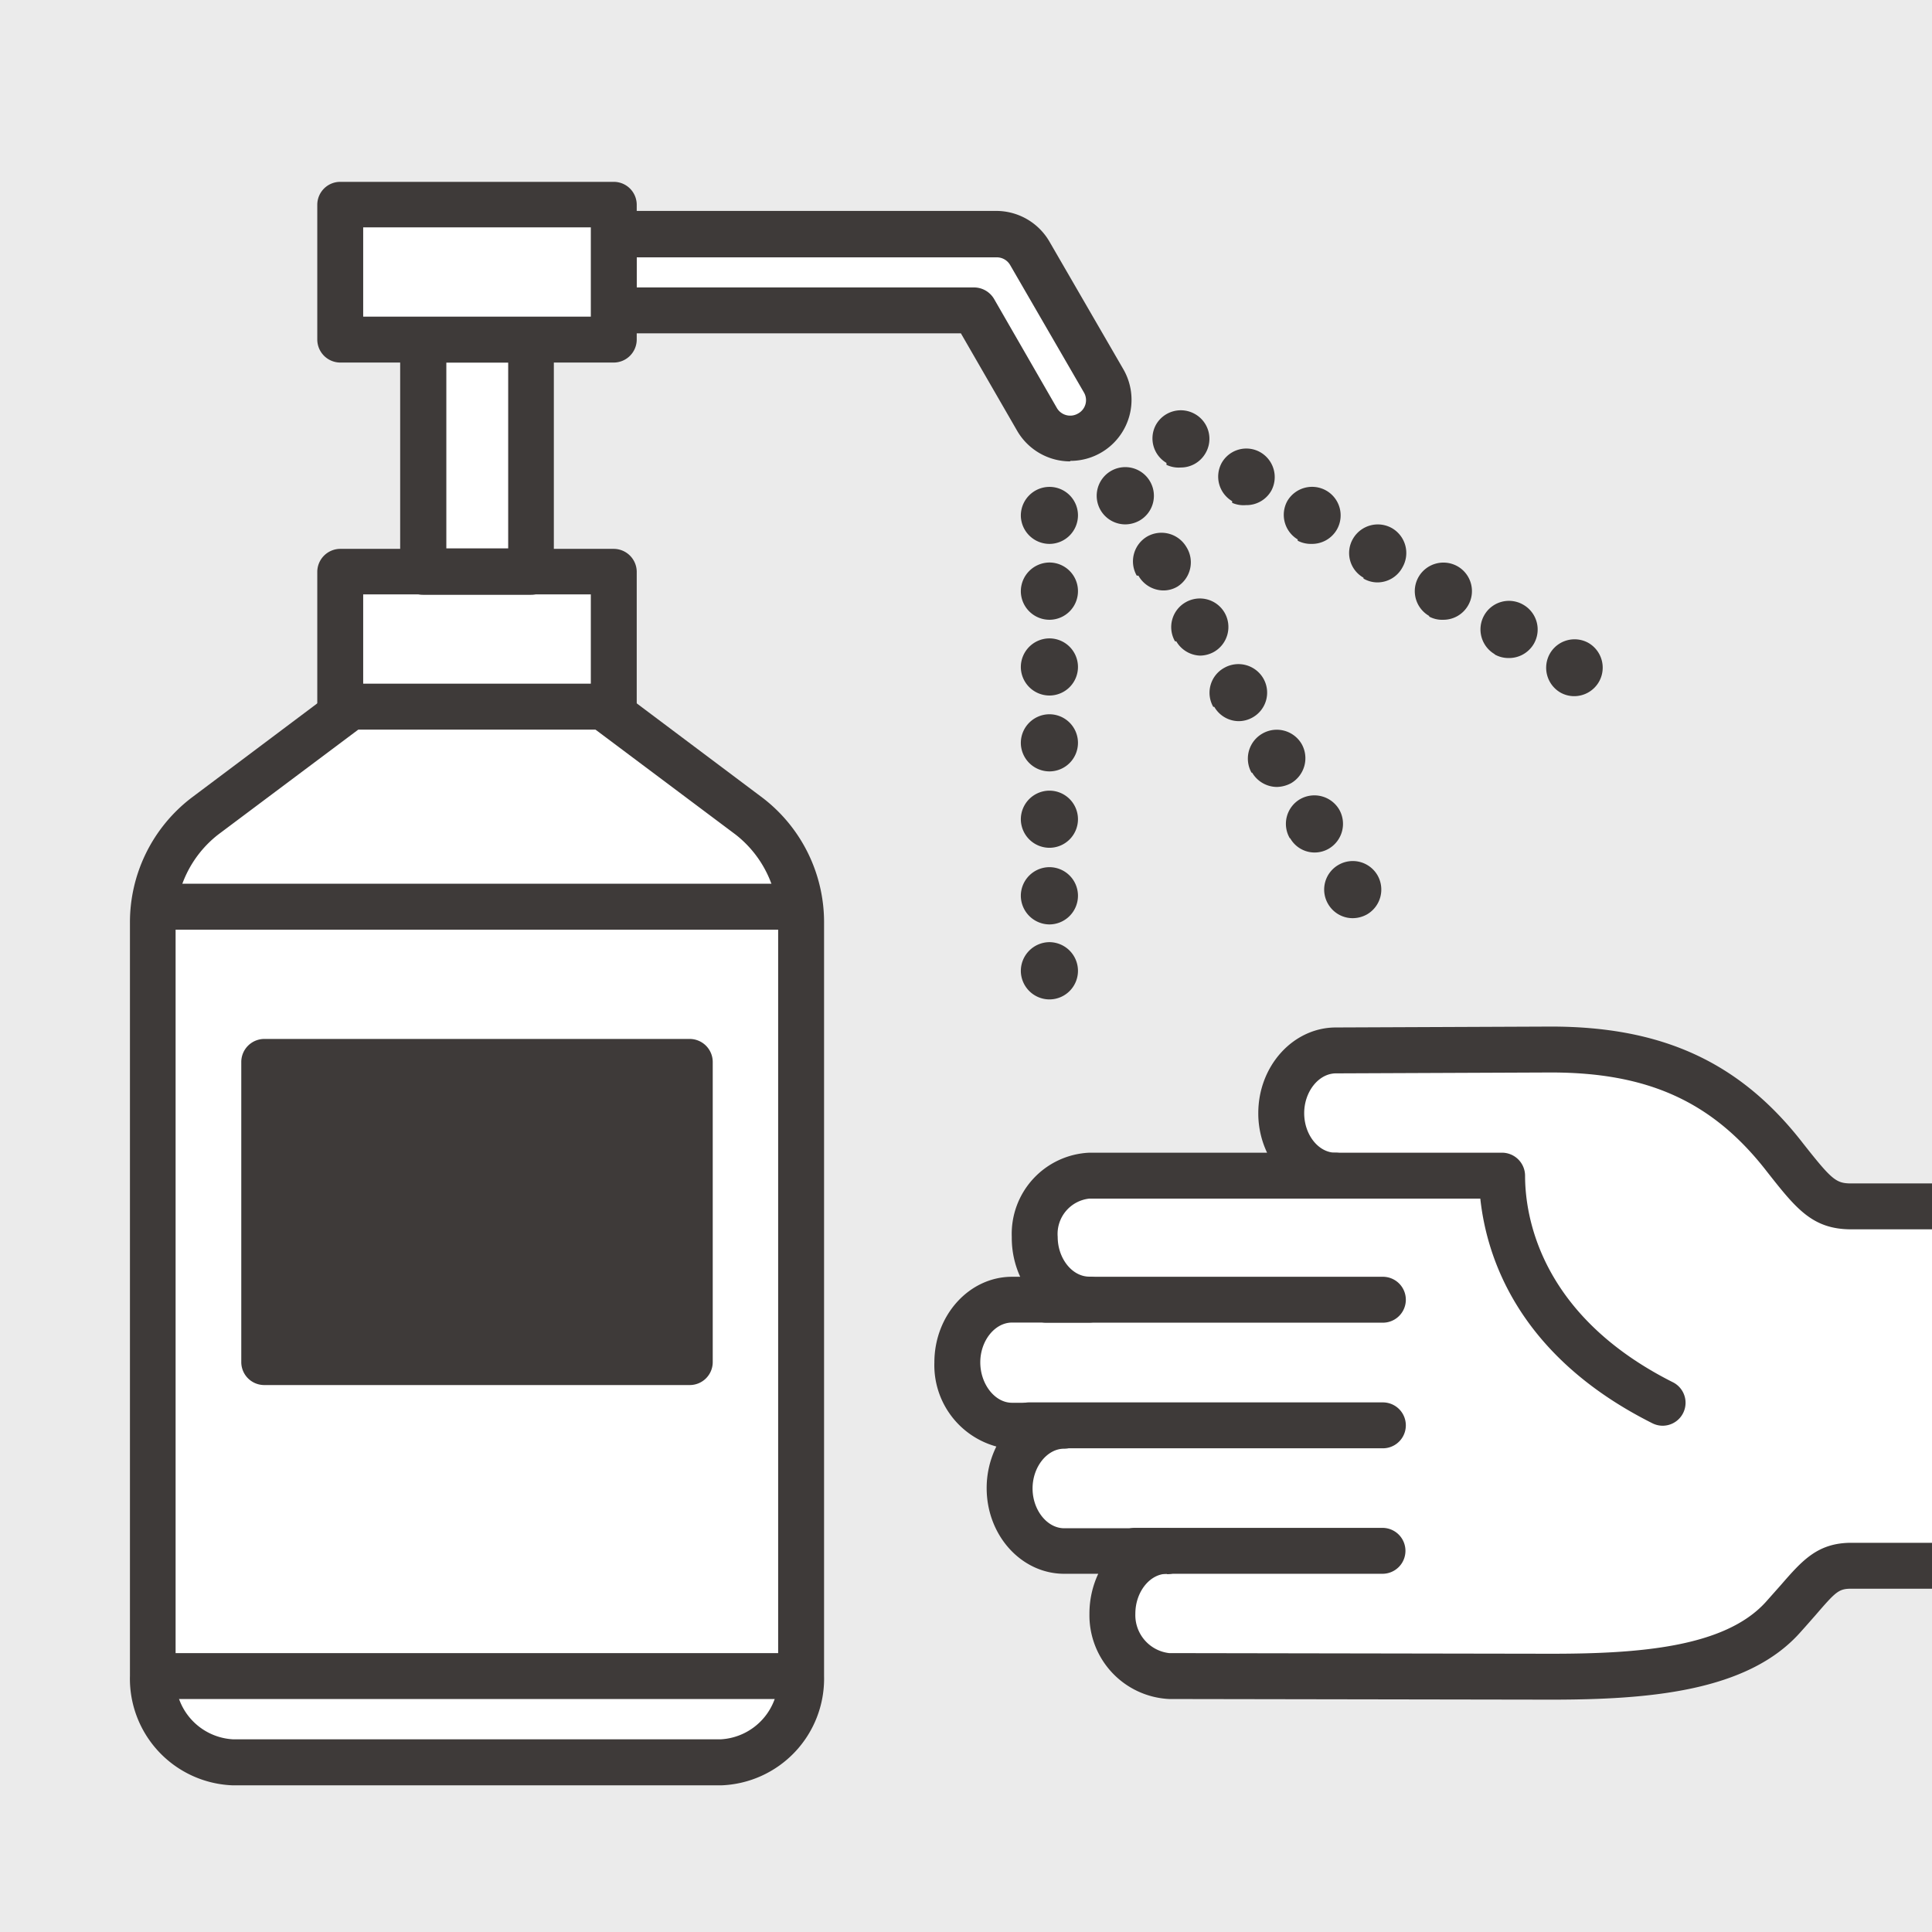
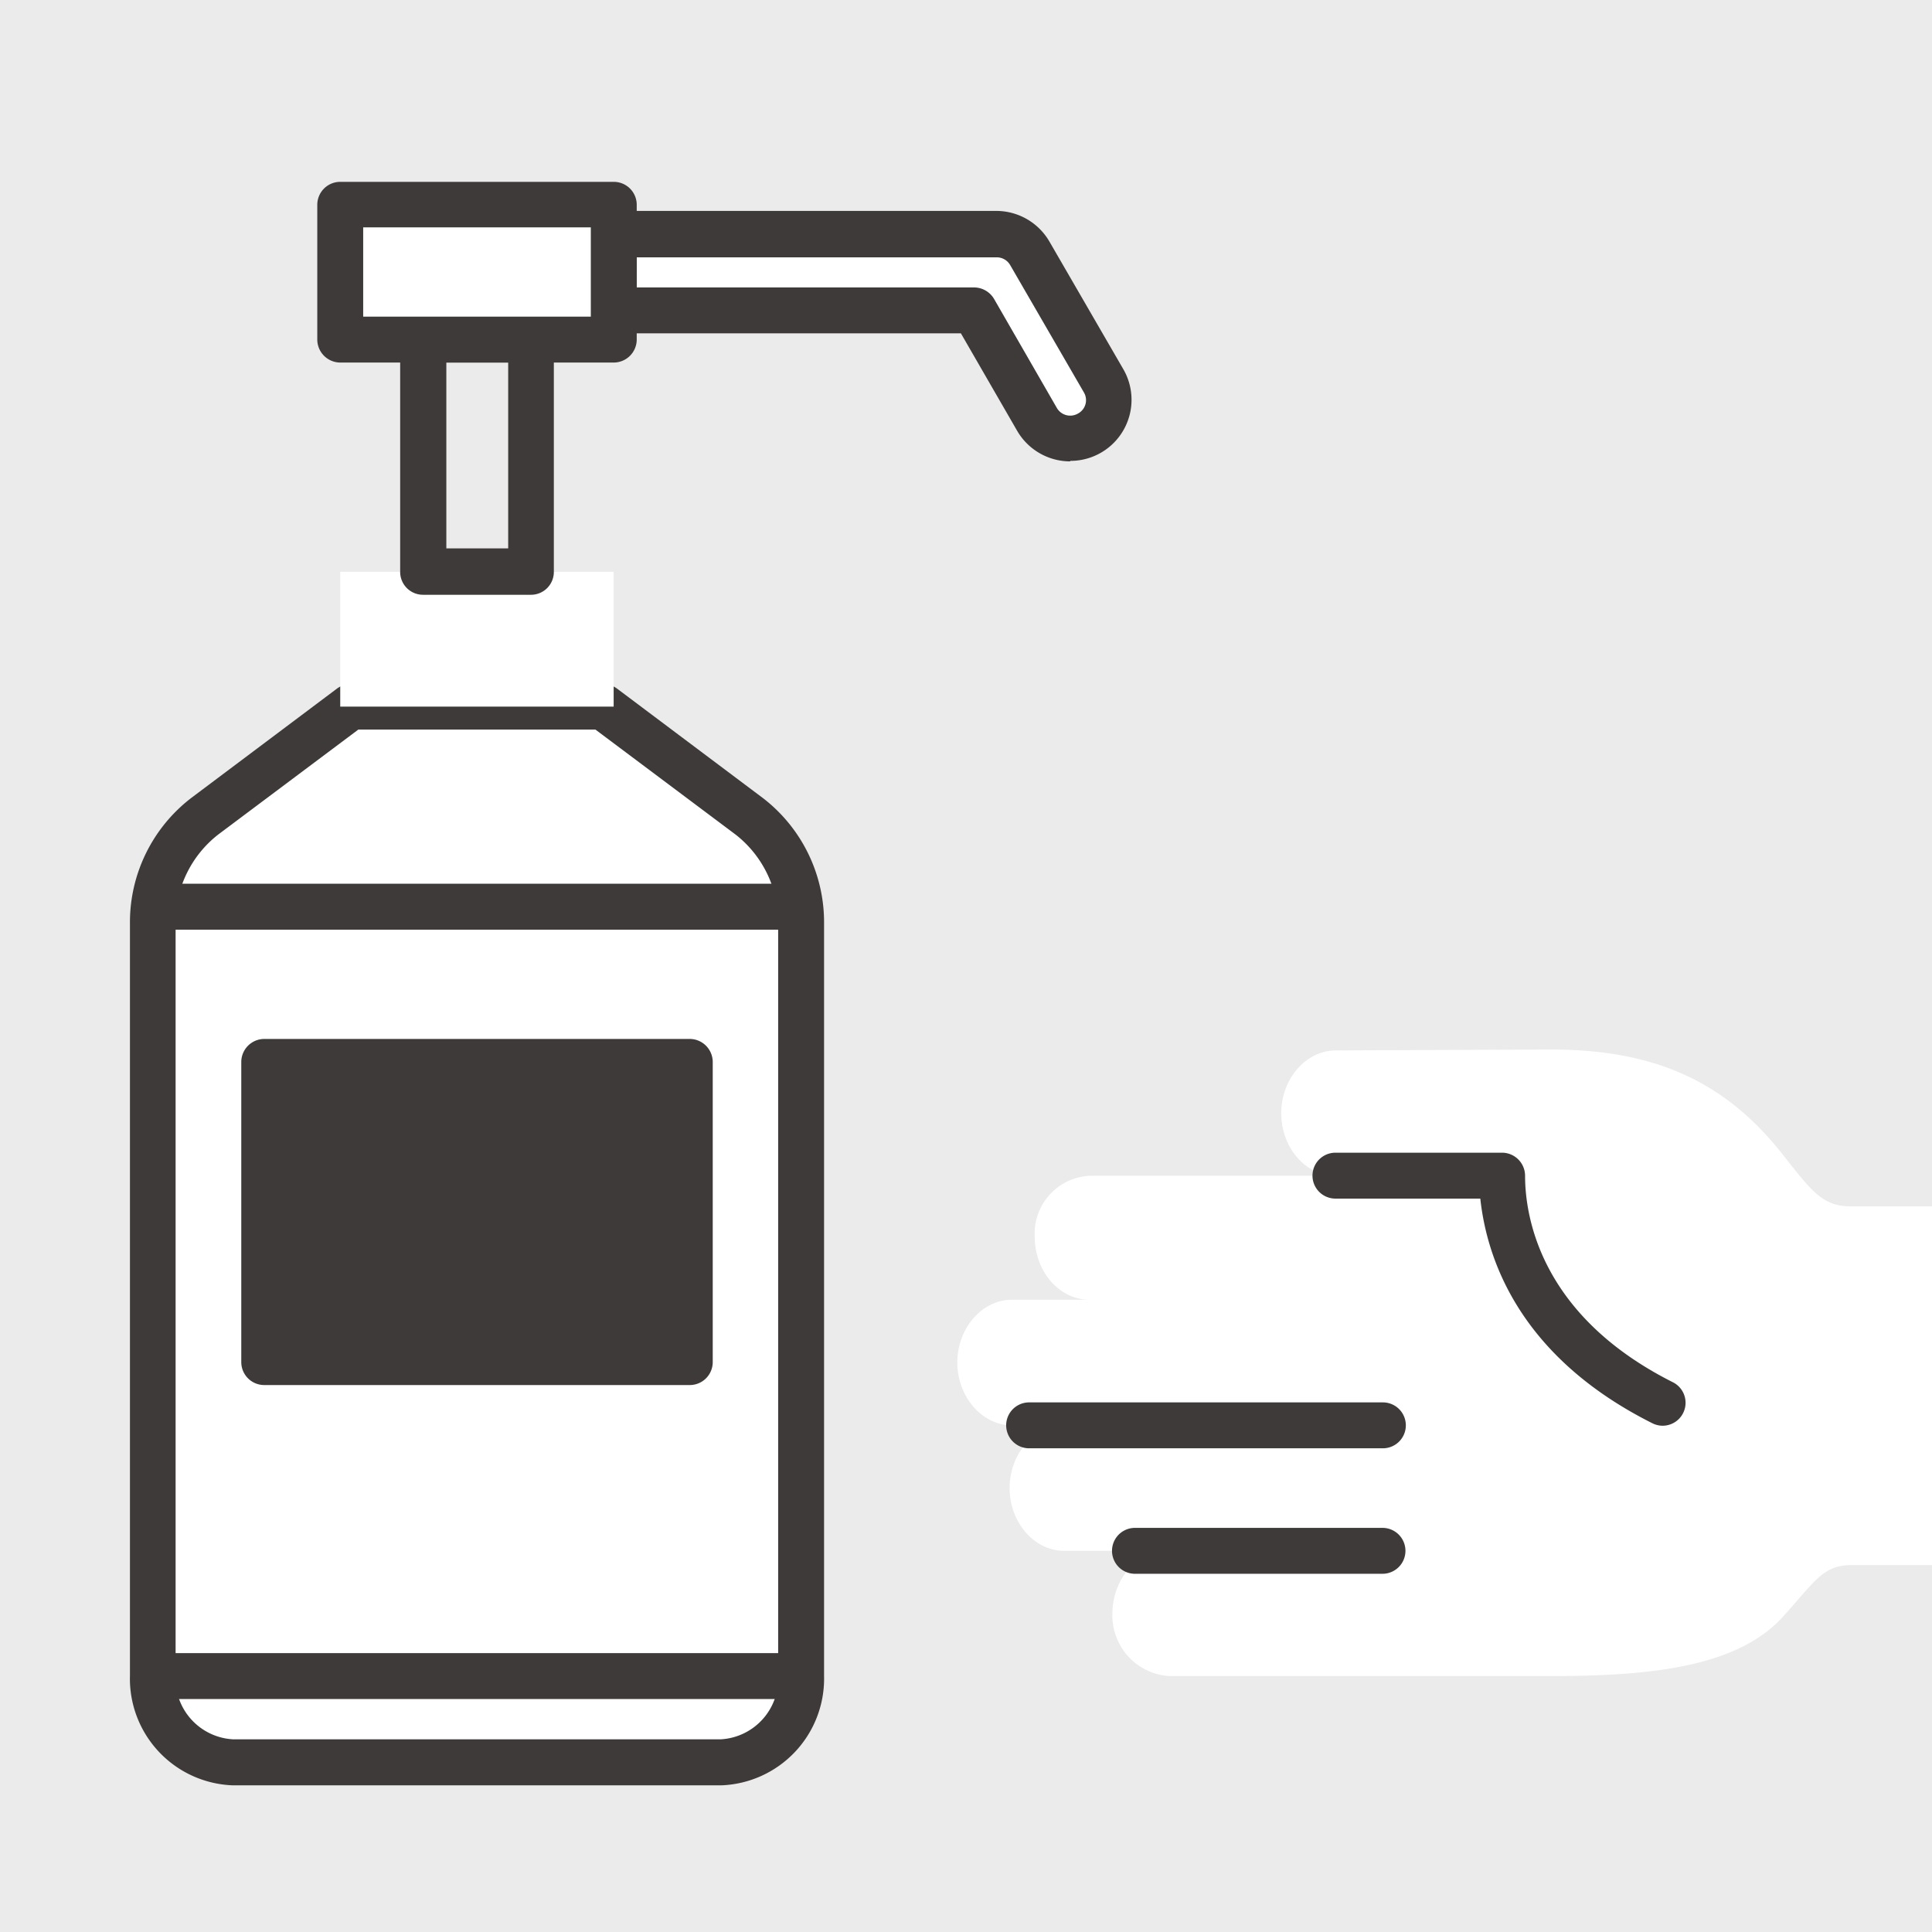
<svg xmlns="http://www.w3.org/2000/svg" id="_2nd" data-name="2nd" viewBox="0 0 151.5 151.5">
  <rect x="0" y="0" width="151.5" height="151.5" fill="#808080" stroke="none" />
  <defs>
    <clipPath id="clip-path">
      <path fill="none" d="M0 0h151.5v151.5H0z" />
    </clipPath>
    <style>.cls-4{fill:#fff}.cls-5{fill:#3e3a39}</style>
  </defs>
  <g clip-path="url(#clip-path)">
    <path fill="#ebebeb" d="M0 0h151.5v151.5H0z" />
    <path class="cls-4" d="M145.18 94.6c-2.24 0-3.05-1.1-5.38-4.06-4.71-6-10.43-8.24-18.18-8.24l-16.86.07c-2.37 0-4.29 2.25-4.29 4.92s1.88 4.91 4.25 4.91h-19.3a4.54 4.54 0 00-4.28 4.8c0 2.67 1.91 4.92 4.28 4.92h-6.06c-2.37 0-4.29 2.25-4.29 4.92s1.92 4.93 4.29 4.93h4.09c-2.36 0-4.28 2.24-4.28 4.92s1.92 4.92 4.28 4.92h8.06c-2.37 0-4.28 2.25-4.28 4.93a4.76 4.76 0 004.45 4.89h29.94c7.75 0 14.59-.69 18.18-4.64 2.53-2.79 3.14-4.06 5.38-4.06h10V94.6z" />
-     <path class="cls-5" d="M121.62 133.28l-29.94-.05a6.57 6.57 0 01-6.25-6.69 7.36 7.36 0 01.69-3.13h-2.67c-3.35 0-6.08-3-6.08-6.72a7.34 7.34 0 01.76-3.26 6.61 6.61 0 01-4.86-6.59c0-3.7 2.73-6.72 6.09-6.72H80a7.32 7.32 0 01-.66-3.12 6.37 6.37 0 016.08-6.61h13.94a7.19 7.19 0 01-.69-3.1c0-3.7 2.73-6.72 6.09-6.72l16.86-.07c8.67 0 14.71 2.75 19.59 8.93l.18.23c2.27 2.88 2.59 3.14 3.79 3.14h10a1.8 1.8 0 011.8 1.8v28.18a1.8 1.8 0 01-1.8 1.8h-10c-1 0-1.22.23-2.81 2.07-.37.42-.77.88-1.24 1.4-4.13 4.6-11.85 5.23-19.51 5.23zm-30.11-9.87c-1.35 0-2.48 1.43-2.48 3.13a3 3 0 002.65 3.09l29.95.05c6.83 0 13.6-.49 16.83-4.05l1.19-1.34c1.67-1.92 2.88-3.31 5.53-3.31h8.22V96.4h-8.22c-3.05 0-4.32-1.6-6.61-4.51l-.18-.23c-4.19-5.3-9.21-7.56-16.77-7.56l-16.86.07c-1.35 0-2.49 1.43-2.49 3.12s1.12 3.1 2.45 3.1a1.8 1.8 0 010 3.6h-19.3a2.79 2.79 0 00-2.48 3c0 1.69 1.13 3.12 2.48 3.12a1.8 1.8 0 010 3.6h-6.06c-1.35 0-2.49 1.43-2.49 3.12S78 110 79.36 110h4.09a1.8 1.8 0 010 3.6c-1.34 0-2.48 1.43-2.48 3.12s1.14 3.12 2.48 3.12h8.06a1.8 1.8 0 010 3.6z" />
    <path class="cls-4" d="M130.37 110c-11.23-5.64-12.58-14.23-12.58-17.79h-13.07" />
    <path class="cls-5" d="M130.37 111.8a1.8 1.8 0 01-.81-.2c-10.62-5.33-13-13.15-13.48-17.61h-11.36a1.8 1.8 0 010-3.6h13.07a1.81 1.81 0 011.8 1.8c0 3.12 1.13 10.94 11.59 16.2a1.8 1.8 0 01-.81 3.41z" />
    <path class="cls-4" d="M89.03 121.61h19.41" />
    <path class="cls-5" d="M108.44 123.41H89a1.8 1.8 0 110-3.6h19.41a1.8 1.8 0 110 3.6z" />
    <path class="cls-4" d="M80.7 111.77h27.74" />
    <path class="cls-5" d="M108.44 113.57H80.7a1.8 1.8 0 010-3.6h27.74a1.8 1.8 0 110 3.6z" />
    <path class="cls-4" d="M82.05 101.92h26.39" />
-     <path class="cls-5" d="M108.44 103.72H82.05a1.8 1.8 0 010-3.6h26.39a1.8 1.8 0 110 3.6zM80.05 76.13a2.26 2.26 0 012.24-2.25 2.25 2.25 0 012.24 2.25 2.24 2.24 0 01-2.24 2.24 2.25 2.25 0 01-2.24-2.24zm0-5.94A2.25 2.25 0 0182.29 68a2.24 2.24 0 012.24 2.24 2.25 2.25 0 01-2.24 2.25 2.26 2.26 0 01-2.24-2.3zm0-5.94A2.25 2.25 0 0182.29 62a2.24 2.24 0 012.24 2.24 2.24 2.24 0 01-2.24 2.24 2.25 2.25 0 01-2.24-2.23zm0-6a2.25 2.25 0 012.24-2.24 2.24 2.24 0 012.24 2.24 2.24 2.24 0 01-2.24 2.24 2.25 2.25 0 01-2.24-2.19zm0-5.95a2.25 2.25 0 012.24-2.24 2.24 2.24 0 012.24 2.24 2.24 2.24 0 01-2.24 2.24 2.25 2.25 0 01-2.24-2.19zm0-5.94a2.26 2.26 0 012.24-2.25 2.24 2.24 0 012.24 2.25 2.24 2.24 0 01-2.24 2.24 2.25 2.25 0 01-2.24-2.19zm0-5.95a2.25 2.25 0 012.24-2.23 2.23 2.23 0 012.24 2.23 2.24 2.24 0 01-2.24 2.24 2.25 2.25 0 01-2.24-2.19zm24.09 30.47a2.23 2.23 0 01.82-3.06 2.24 2.24 0 013.06.82 2.25 2.25 0 01-.82 3.06 2.32 2.32 0 01-1.12.3 2.23 2.23 0 01-1.94-1.12zm-3-5.15a2.24 2.24 0 01.82-3.07 2.26 2.26 0 013.06.83 2.26 2.26 0 01-.82 3.06 2.22 2.22 0 01-1.12.3 2.2 2.2 0 01-1.91-1.12zm-3-5.14a2.26 2.26 0 01.86-3.07 2.26 2.26 0 013.07.82 2.27 2.27 0 01-.82 3.07 2.45 2.45 0 01-1.13.3 2.27 2.27 0 01-1.93-1.12zm-3-5.16a2.23 2.23 0 01.86-3.06 2.26 2.26 0 013.06.82 2.23 2.23 0 01-.82 3.06 2.22 2.22 0 01-1.12.3 2.23 2.23 0 01-1.9-1.12zm-3-5.14a2.24 2.24 0 01.83-3.06 2.24 2.24 0 013.06.82 2.25 2.25 0 01-.82 3.06 2.27 2.27 0 01-1.12.3 2.25 2.25 0 01-1.85-1.12zm-3-5.15a2.26 2.26 0 01.82-3.07 2.27 2.27 0 013.07.82 2.25 2.25 0 01-.7 3.11 2.14 2.14 0 01-1.12.3 2.27 2.27 0 01-1.94-1.16zM86.3 40a2.25 2.25 0 01.82-3.07 2.24 2.24 0 013.06.82 2.24 2.24 0 01-.82 3.07 2.32 2.32 0 01-1.12.3A2.25 2.25 0 0186.3 40zm36.05 14.3a2.25 2.25 0 01-.8-3.07 2.23 2.23 0 013-.82 2.24 2.24 0 01.83 3.06 2.24 2.24 0 01-2 1.12 2.2 2.2 0 01-1.03-.29zm-5.14-3a2.25 2.25 0 01-.82-3.06 2.23 2.23 0 013.06-.82 2.24 2.24 0 01.83 3.06 2.25 2.25 0 01-2 1.12 2.19 2.19 0 01-1.07-.28zm-5.14-3a2.24 2.24 0 01-.83-3.06 2.25 2.25 0 013.06-.83 2.24 2.24 0 01.82 3.07 2.23 2.23 0 01-1.94 1.12 2.16 2.16 0 01-1.11-.25zm-5.15-3a2.22 2.22 0 01-.82-3.06 2.25 2.25 0 013.06-.82 2.25 2.25 0 01.82 3.06 2.23 2.23 0 01-1.98 1.19 2.17 2.17 0 01-1.08-.3zm-5.16-3a2.25 2.25 0 01-.82-3 2.25 2.25 0 013.06-.83 2.24 2.24 0 01.83 3.06 2.25 2.25 0 01-2 1.12 2.22 2.22 0 01-1.07-.25zm-5.14-3a2.24 2.24 0 01-.82-3 2.22 2.22 0 013.06-.82 2.25 2.25 0 01.83 3 2.24 2.24 0 01-2 1.13 2.2 2.2 0 01-1.07-.18zm-5.15-3a2.23 2.23 0 01-.82-3 2.24 2.24 0 013.06-.83 2.23 2.23 0 01.82 3.07 2.23 2.23 0 01-1.94 1.12 2.22 2.22 0 01-1.12-.21z" />
    <path class="cls-4" d="M83.92 34.38a3 3 0 01-2.6-1.5l-4.93-8.54H48.13v-6h30a3 3 0 012.6 1.5l5.79 10a3 3 0 01-1.1 4.16 3 3 0 01-1.5.38z" />
    <path class="cls-5" d="M83.92 36.18a4.81 4.81 0 01-4.16-2.4l-4.41-7.64H48.13a1.79 1.79 0 01-1.8-1.8v-6a1.8 1.8 0 011.8-1.8h30a4.82 4.82 0 014.16 2.4l5.79 10a4.79 4.79 0 01-4.15 7.2zm-34-13.64h26.47a1.83 1.83 0 011.56.9L82.88 32a1.21 1.21 0 001.63.44 1.19 1.19 0 00.49-1.66l-5.79-10a1.21 1.21 0 00-1-.6H49.93z" />
    <path class="cls-4" d="M47.31 55.41H27.5L16 64a10.47 10.47 0 00-4 8.39v59a6.55 6.55 0 006.29 6.8h38.24a6.56 6.56 0 006.29-6.8v-59a10.47 10.47 0 00-4-8.39z" />
    <path class="cls-5" d="M56.53 140H18.28a8.37 8.37 0 01-8.09-8.6v-59A12.29 12.29 0 0115 62.57L26.42 54a1.82 1.82 0 011.08-.36h19.81a1.82 1.82 0 011.08.36l11.46 8.6a12.29 12.29 0 014.77 9.82v59a8.37 8.37 0 01-8.09 8.58zM28.1 57.21l-11 8.24a8.68 8.68 0 00-3.33 6.94v59a4.77 4.77 0 004.49 5h38.27a4.77 4.77 0 004.49-5v-59a8.68 8.68 0 00-3.33-6.94l-11-8.24z" />
    <path class="cls-5" d="M20.72 83.27h33.37v23.54H20.72z" />
    <path class="cls-5" d="M54.09 108.61H20.72a1.8 1.8 0 01-1.8-1.8V83.27a1.81 1.81 0 011.8-1.8h33.37a1.81 1.81 0 011.8 1.8v23.54a1.8 1.8 0 01-1.8 1.8zM22.52 105h29.77V85.07H22.52z" />
    <path class="cls-4" d="M26.68 44.84h21.44v10.57H26.68z" />
-     <path class="cls-5" d="M48.13 57.21H26.68a1.8 1.8 0 01-1.8-1.8V44.84a1.81 1.81 0 011.8-1.8h21.45a1.81 1.81 0 011.8 1.8v10.57a1.8 1.8 0 01-1.8 1.8zm-19.65-3.6h17.85v-7H28.48z" />
-     <path class="cls-4" d="M33.18 26.63h8.46v18.22h-8.46z" />
    <path class="cls-5" d="M41.63 46.64h-8.45a1.79 1.79 0 01-1.8-1.8V26.63a1.79 1.79 0 011.8-1.8h8.45a1.79 1.79 0 011.8 1.8v18.21a1.79 1.79 0 01-1.8 1.8zM35 43h4.85V28.43H35zm27.16 29.9H12.65a1.8 1.8 0 110-3.6h49.51a1.8 1.8 0 110 3.6zm0 60.33H12.65a1.8 1.8 0 010-3.6h49.51a1.8 1.8 0 010 3.6z" />
    <path class="cls-4" d="M26.68 16.06h21.44v10.57H26.68z" />
    <path class="cls-5" d="M48.13 28.43H26.68a1.81 1.81 0 01-1.8-1.8V16.06a1.8 1.8 0 011.8-1.8h21.45a1.8 1.8 0 011.8 1.8v10.57a1.81 1.81 0 01-1.8 1.8zm-19.65-3.6h17.85v-7H28.48z" />
  </g>
</svg>